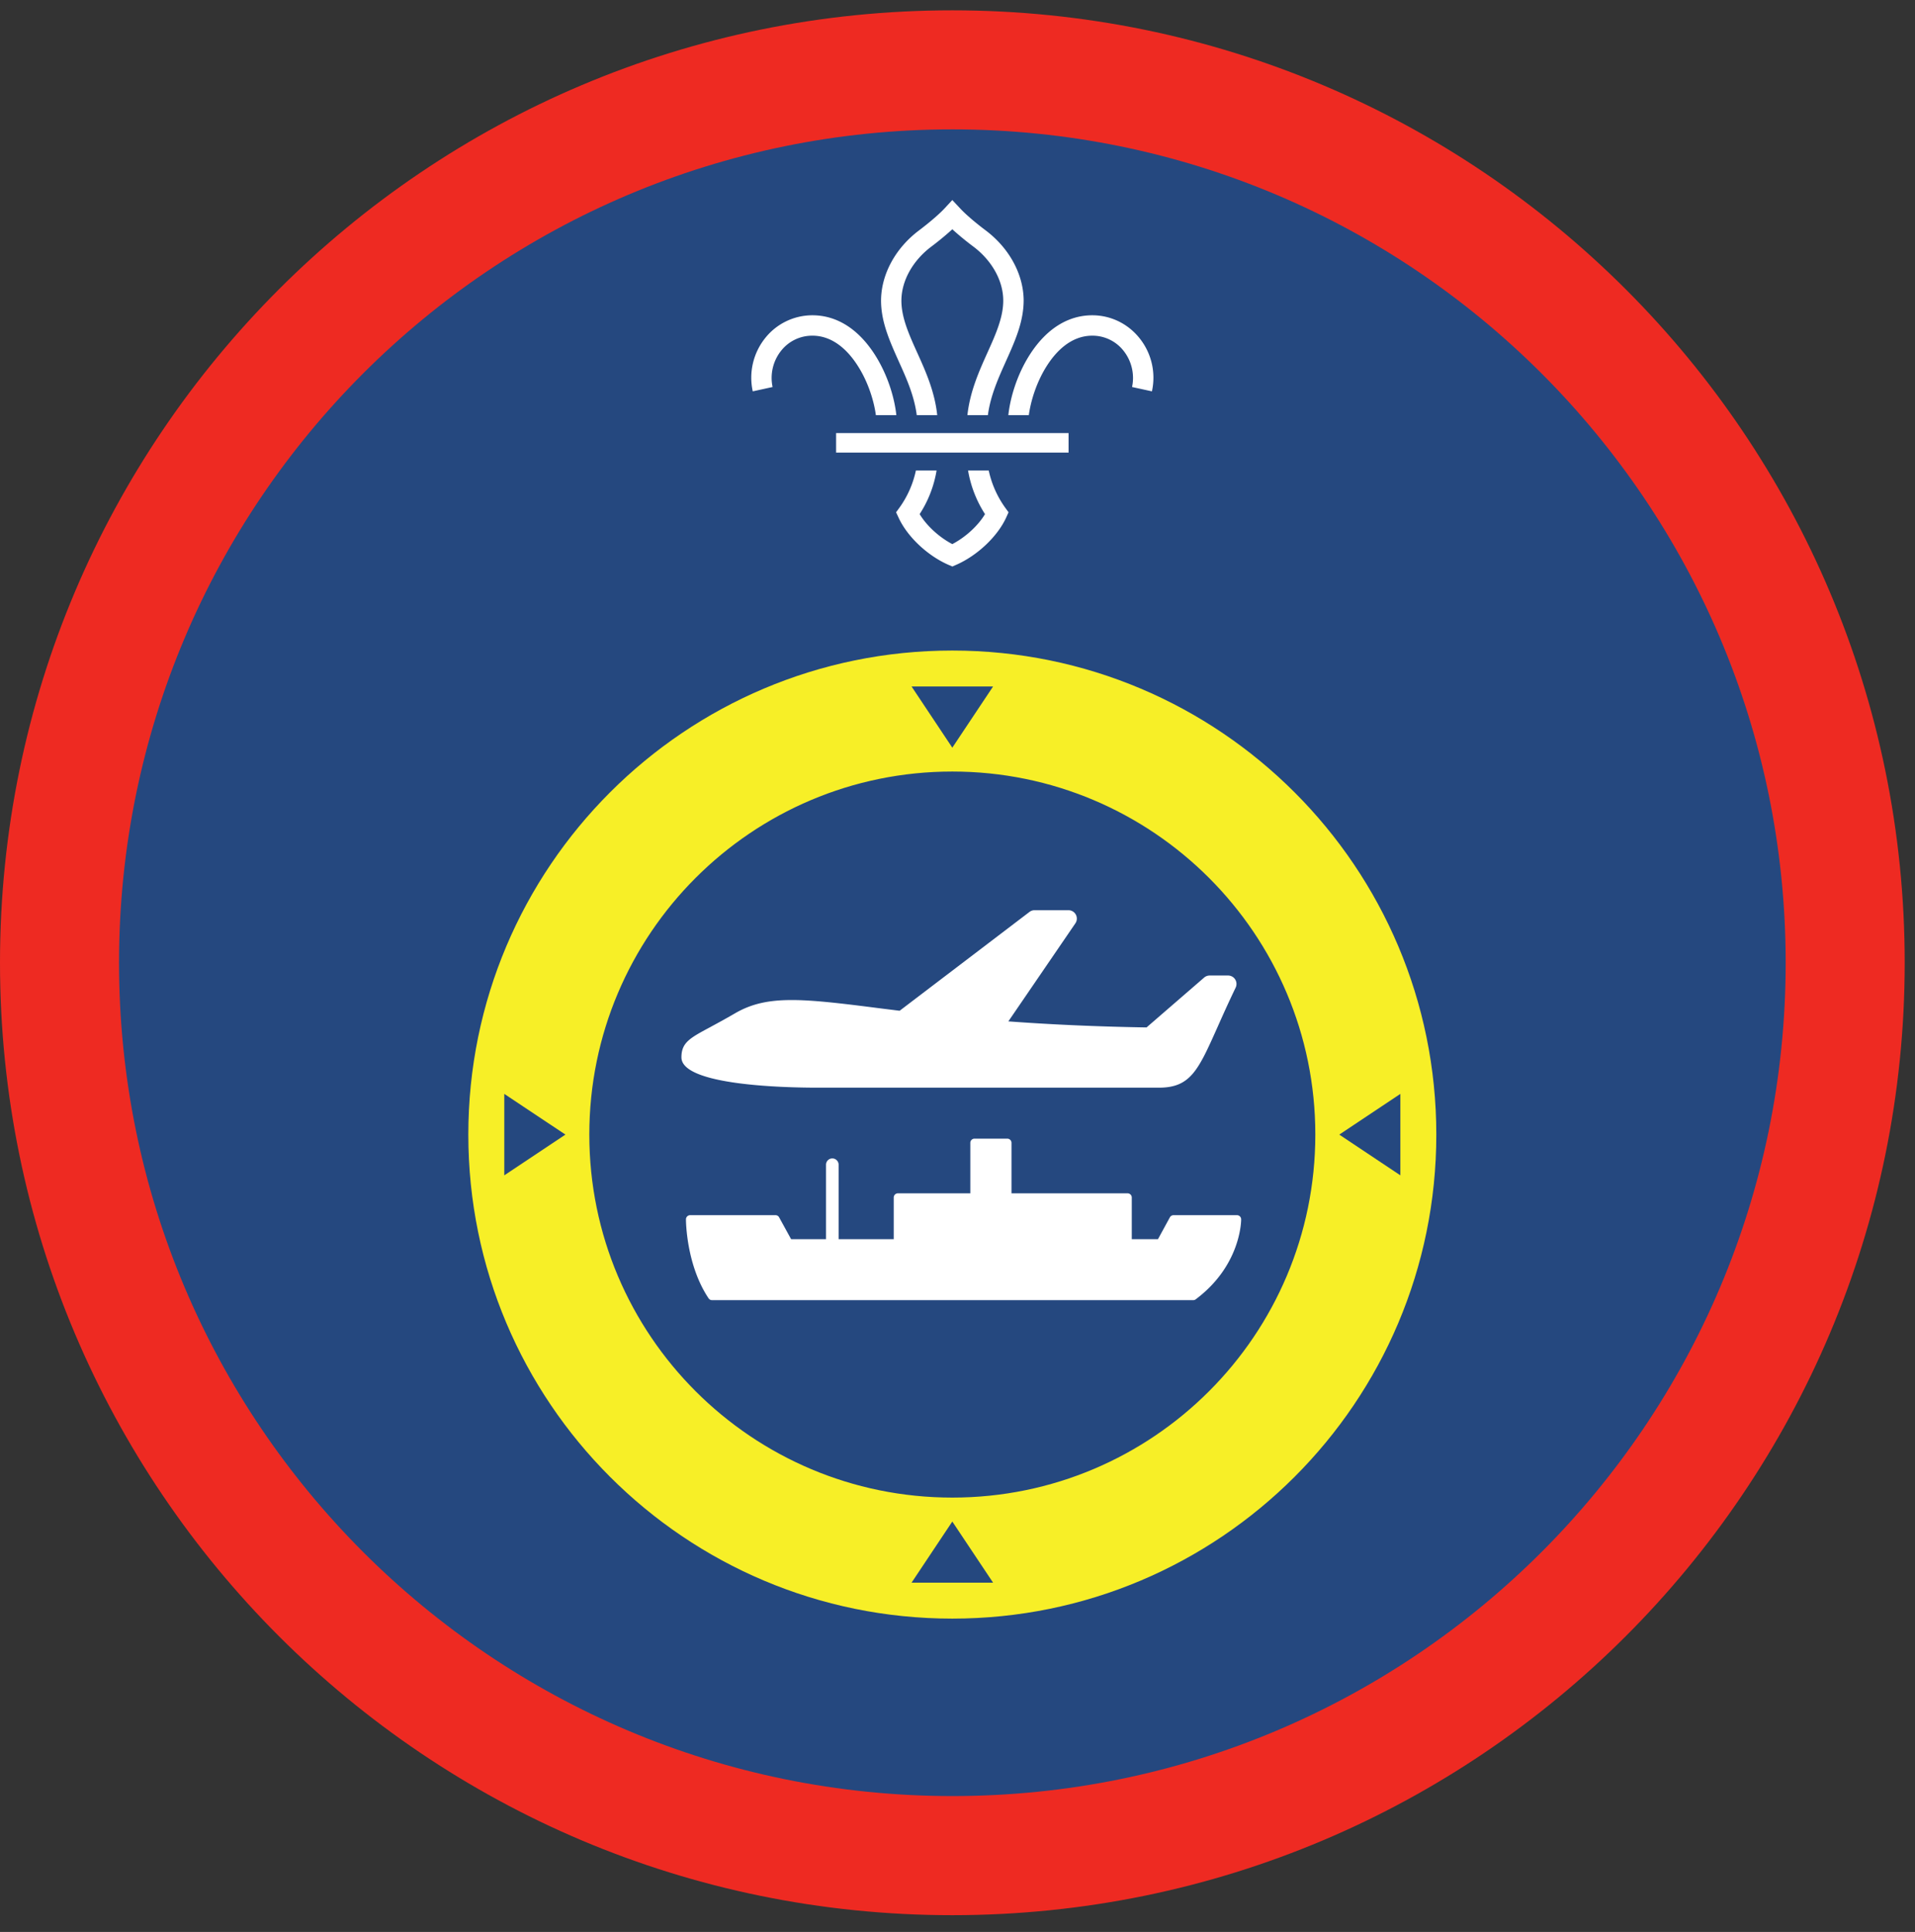
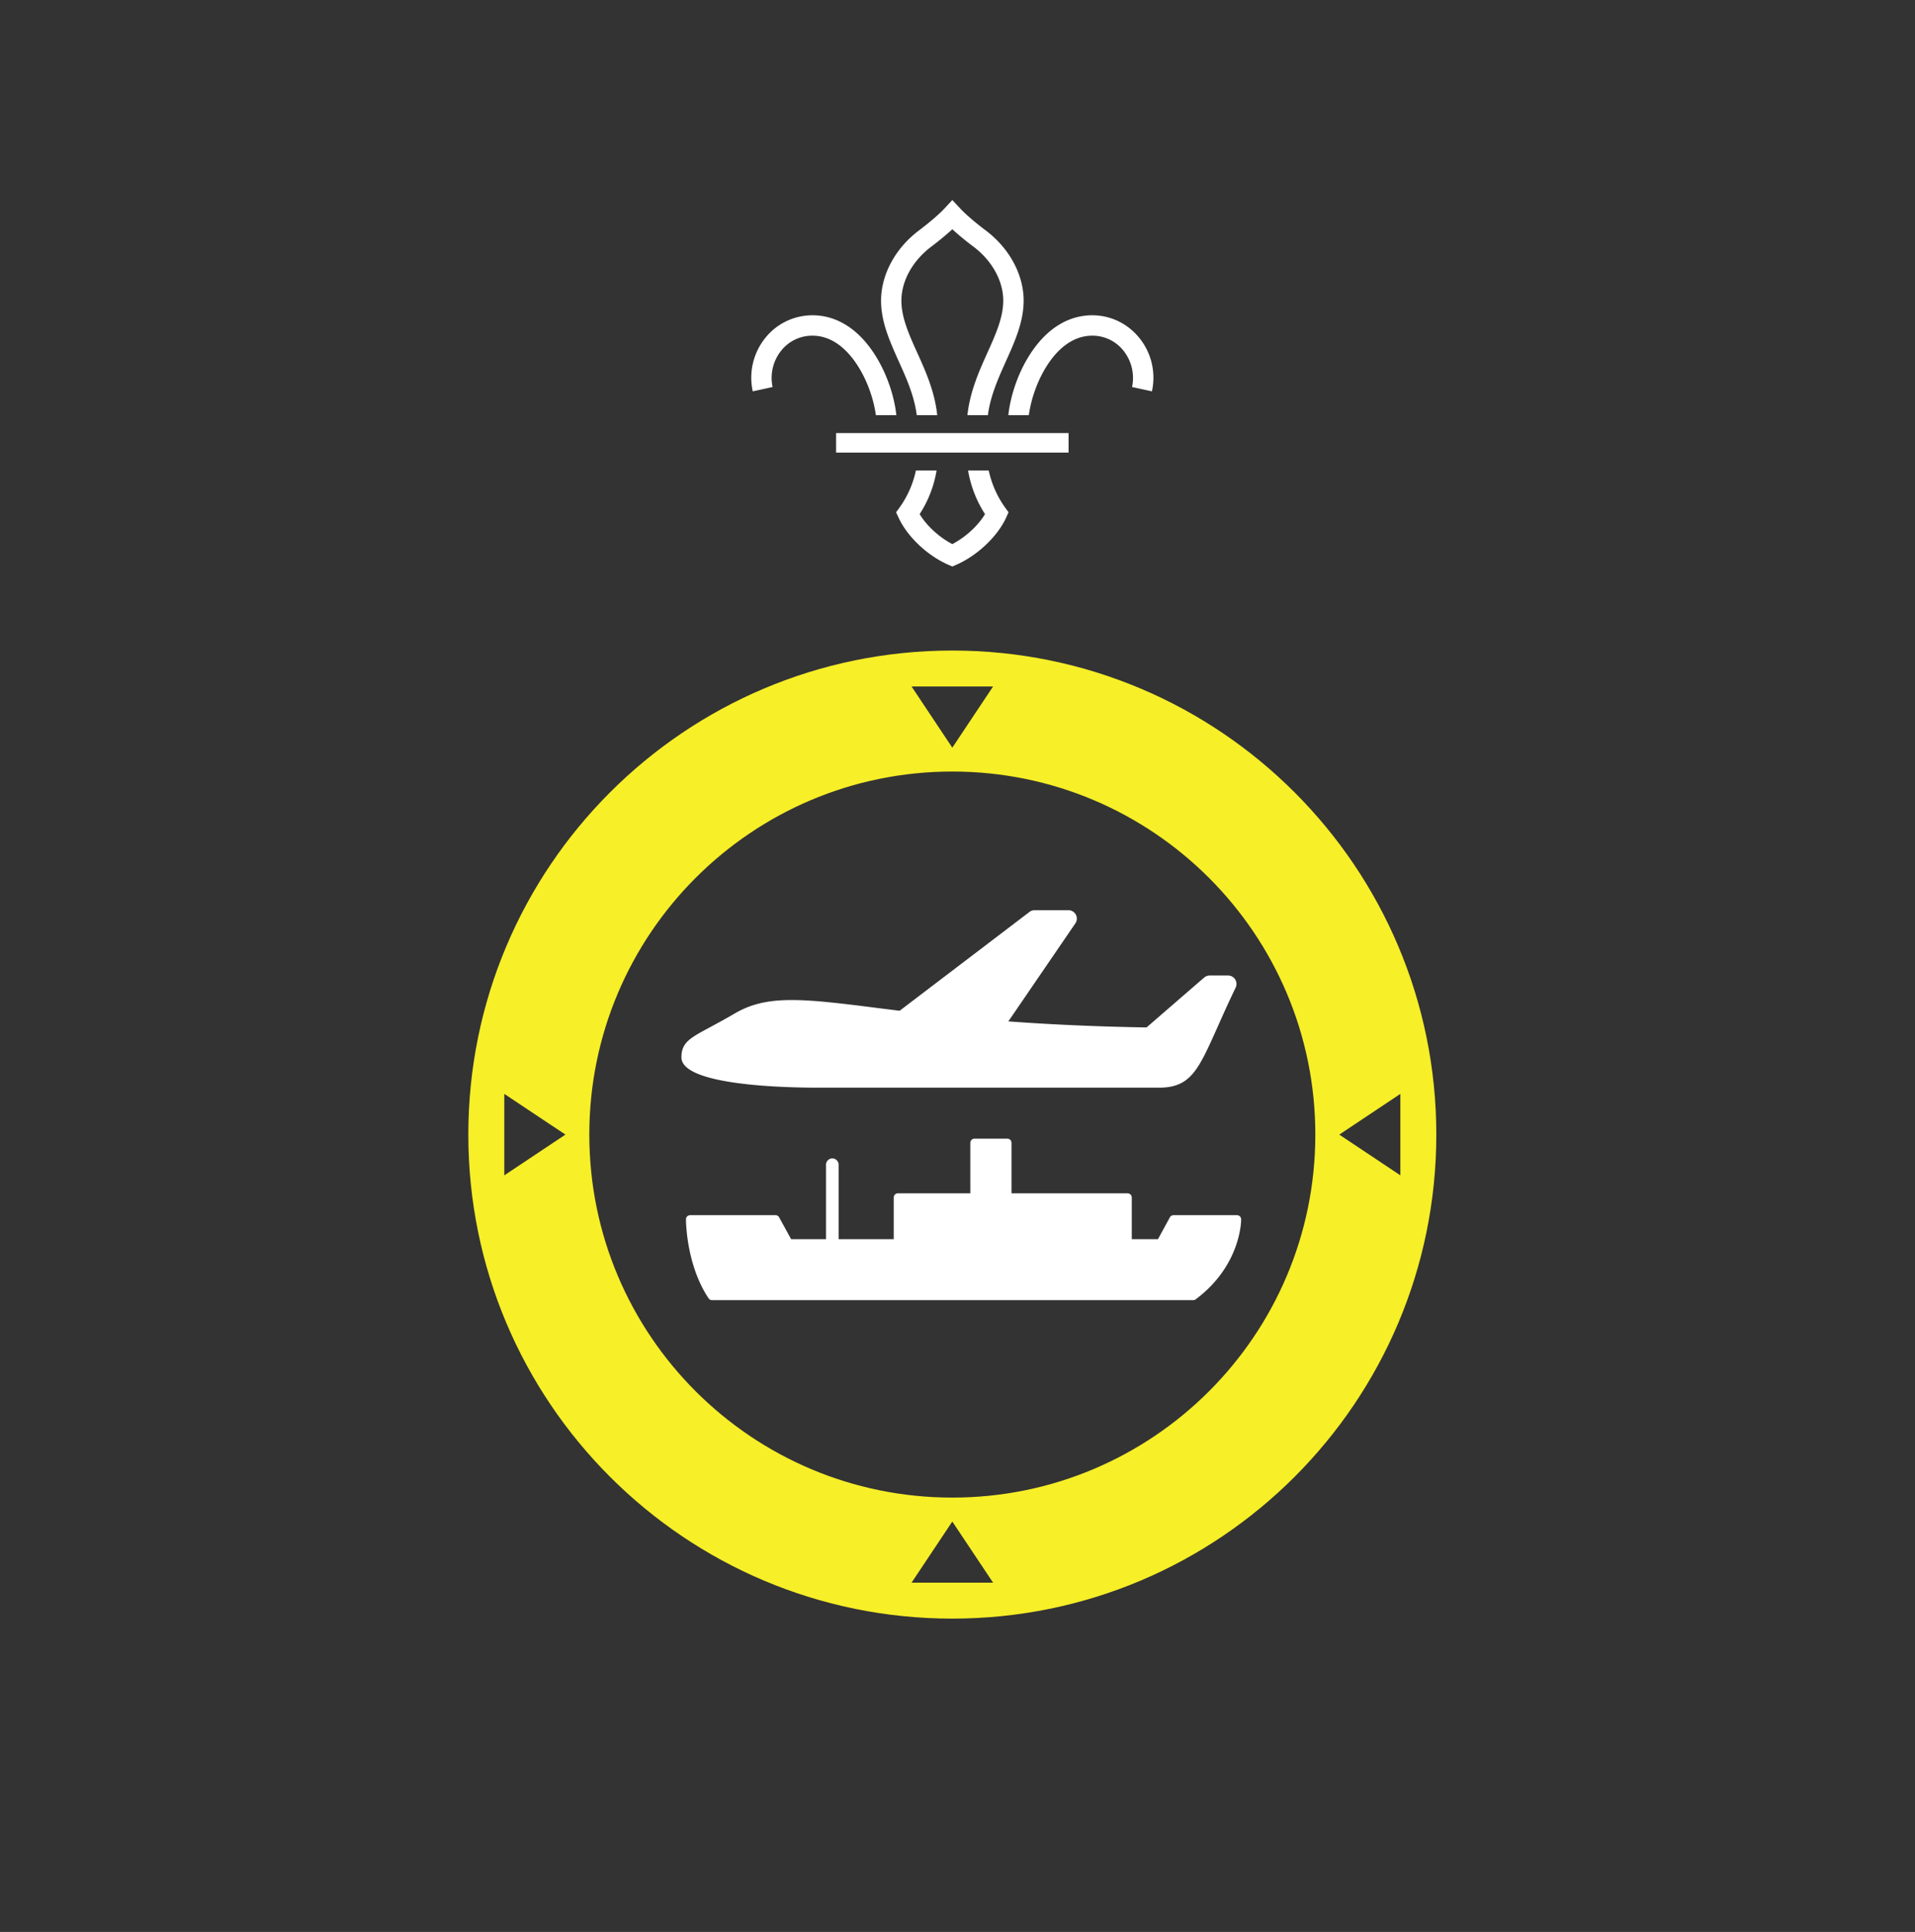
<svg xmlns="http://www.w3.org/2000/svg" height="153.333" viewBox="0 0 152 153.333" width="152">
  <rect x="0" y="0" width="152" height="153.333" fill="#333333" stroke="none" />
-   <path d="M75.588.82C33.844.82 0 34.664 0 76.408c0 41.75 33.844 75.595 75.588 75.595 41.75 0 75.595-33.844 75.595-75.595C151.183 34.664 117.339.82 75.588.82" fill="#ee2a22" fill-rule="evenodd" />
-   <path d="M141.735 76.408c0 36.532-29.615 66.141-66.142 66.141-36.53 0-66.145-29.609-66.145-66.141 0-36.525 29.615-66.14 66.145-66.14 36.527 0 66.142 29.615 66.142 66.14" fill="#25487f" fill-rule="evenodd" />
  <path d="M106.303 90.05l4.848-3.23v6.464zM75.588 118.86c-15.91 0-28.812-12.896-28.812-28.812 0-15.912 12.901-28.813 28.812-28.813 15.912 0 28.814 12.901 28.814 28.813 0 15.916-12.902 28.812-28.814 28.812zm-3.233 6.751l3.233-4.85 3.235 4.85zM40.027 93.284V86.82l4.853 3.23zm38.796-38.798l-3.235 4.855-3.233-4.855zm-3.235-2.854c-21.219 0-38.416 17.204-38.416 38.417 0 21.22 17.197 38.416 38.416 38.416 21.219 0 38.417-17.197 38.417-38.416 0-21.213-17.198-38.417-38.417-38.417" fill="#f7ef27" />
  <path d="M93.145 96.445a.33.33 0 0 0-.29.176l-.943 1.73h-2.079v-3.307a.335.335 0 0 0-.333-.334h-9.214v-4.005a.332.332 0 0 0-.333-.333H77.35a.332.332 0 0 0-.333.333v4.005h-5.745a.335.335 0 0 0-.334.334v3.307h-4.374v-5.91a.5.5 0 0 0-1 0v5.91h-2.77l-.95-1.73a.325.325 0 0 0-.29-.176H54.78a.332.332 0 0 0-.333.334c0 .145.021 3.604 1.792 6.26a.322.322 0 0 0 .276.15h38.198a.31.31 0 0 0 .198-.068c3.567-2.67 3.604-6.192 3.604-6.342a.333.333 0 0 0-.333-.334h-5.038M98.041 77.736a.665.665 0 0 0-.562-.312h-1.463a.675.675 0 0 0-.437.161l-4.574 3.959c-4.224-.068-7.844-.25-10.969-.479l5.319-7.781a.666.666 0 0 0-.548-1.043h-2.692a.652.652 0 0 0-.401.136l-10.307 7.844c-.834-.104-1.615-.198-2.328-.292-5.683-.719-8.287-.921-10.72.485-.823.48-1.484.833-2.01 1.12-1.6.86-2.261 1.213-2.261 2.385 0 2.234 8.245 2.406 10.776 2.406h27.13c2.5 0 3.12-1.396 4.626-4.765.396-.89.864-1.943 1.459-3.177a.68.68 0 0 0-.038-.647M68.036 28.96c.896 1.365 1.344 2.928 1.485 3.99h1.624c-.135-1.302-.661-3.198-1.754-4.875-1.303-1.995-2.995-3.047-4.896-3.052h-.016a4.788 4.788 0 0 0-3.73 1.792 5.03 5.03 0 0 0-1 4.245l1.574-.344a3.466 3.466 0 0 1 .682-2.885 3.135 3.135 0 0 1 2.474-1.188h.01c1.683 0 2.86 1.26 3.547 2.317M79.776 40.279a7.917 7.917 0 0 1-1.297-2.934h-1.64a9.26 9.26 0 0 0 1.344 3.46c-.552.922-1.547 1.832-2.595 2.379-1.047-.547-2.036-1.457-2.593-2.38a9.065 9.065 0 0 0 1.344-3.459h-1.642a7.83 7.83 0 0 1-1.295 2.934l-.277.38.198.426c.687 1.495 2.265 2.995 3.937 3.735l.328.14h.005l.324-.14c1.671-.74 3.255-2.24 3.943-3.735l.192-.426-.276-.38M83.14 28.96c-.89 1.365-1.337 2.928-1.479 3.99h-1.625c.136-1.302.657-3.198 1.75-4.875 1.302-1.995 3-3.047 4.902-3.052h.01c1.453 0 2.812.656 3.729 1.792a5.012 5.012 0 0 1 1.005 4.245l-1.577-.344a3.467 3.467 0 0 0-.683-2.885 3.127 3.127 0 0 0-2.475-1.188h-.004c-1.688 0-2.865 1.26-3.553 2.317M72.765 32.95h1.626c-.198-1.88-.932-3.51-1.588-4.958-.652-1.443-1.267-2.808-1.256-4.161.016-1.563.906-3.156 2.385-4.266.261-.193.995-.761 1.656-1.37.663.609 1.402 1.177 1.663 1.37 1.478 1.11 2.369 2.703 2.38 4.266.01 1.353-.604 2.718-1.256 4.161-.651 1.448-1.385 3.077-1.589 4.959h1.626c.203-1.553.833-2.943 1.437-4.292.724-1.61 1.406-3.13 1.402-4.844-.022-2.063-1.153-4.136-3.032-5.542-.224-.166-1.375-1.041-2.036-1.761l-.595-.635-.588.635c-.667.72-1.817 1.595-2.036 1.761-1.881 1.406-3.01 3.48-3.032 5.542-.01 1.713.677 3.234 1.396 4.844.61 1.349 1.24 2.74 1.437 4.292M66.364 35.919h18.453v-1.547H66.364z" fill="#fff" />
</svg>